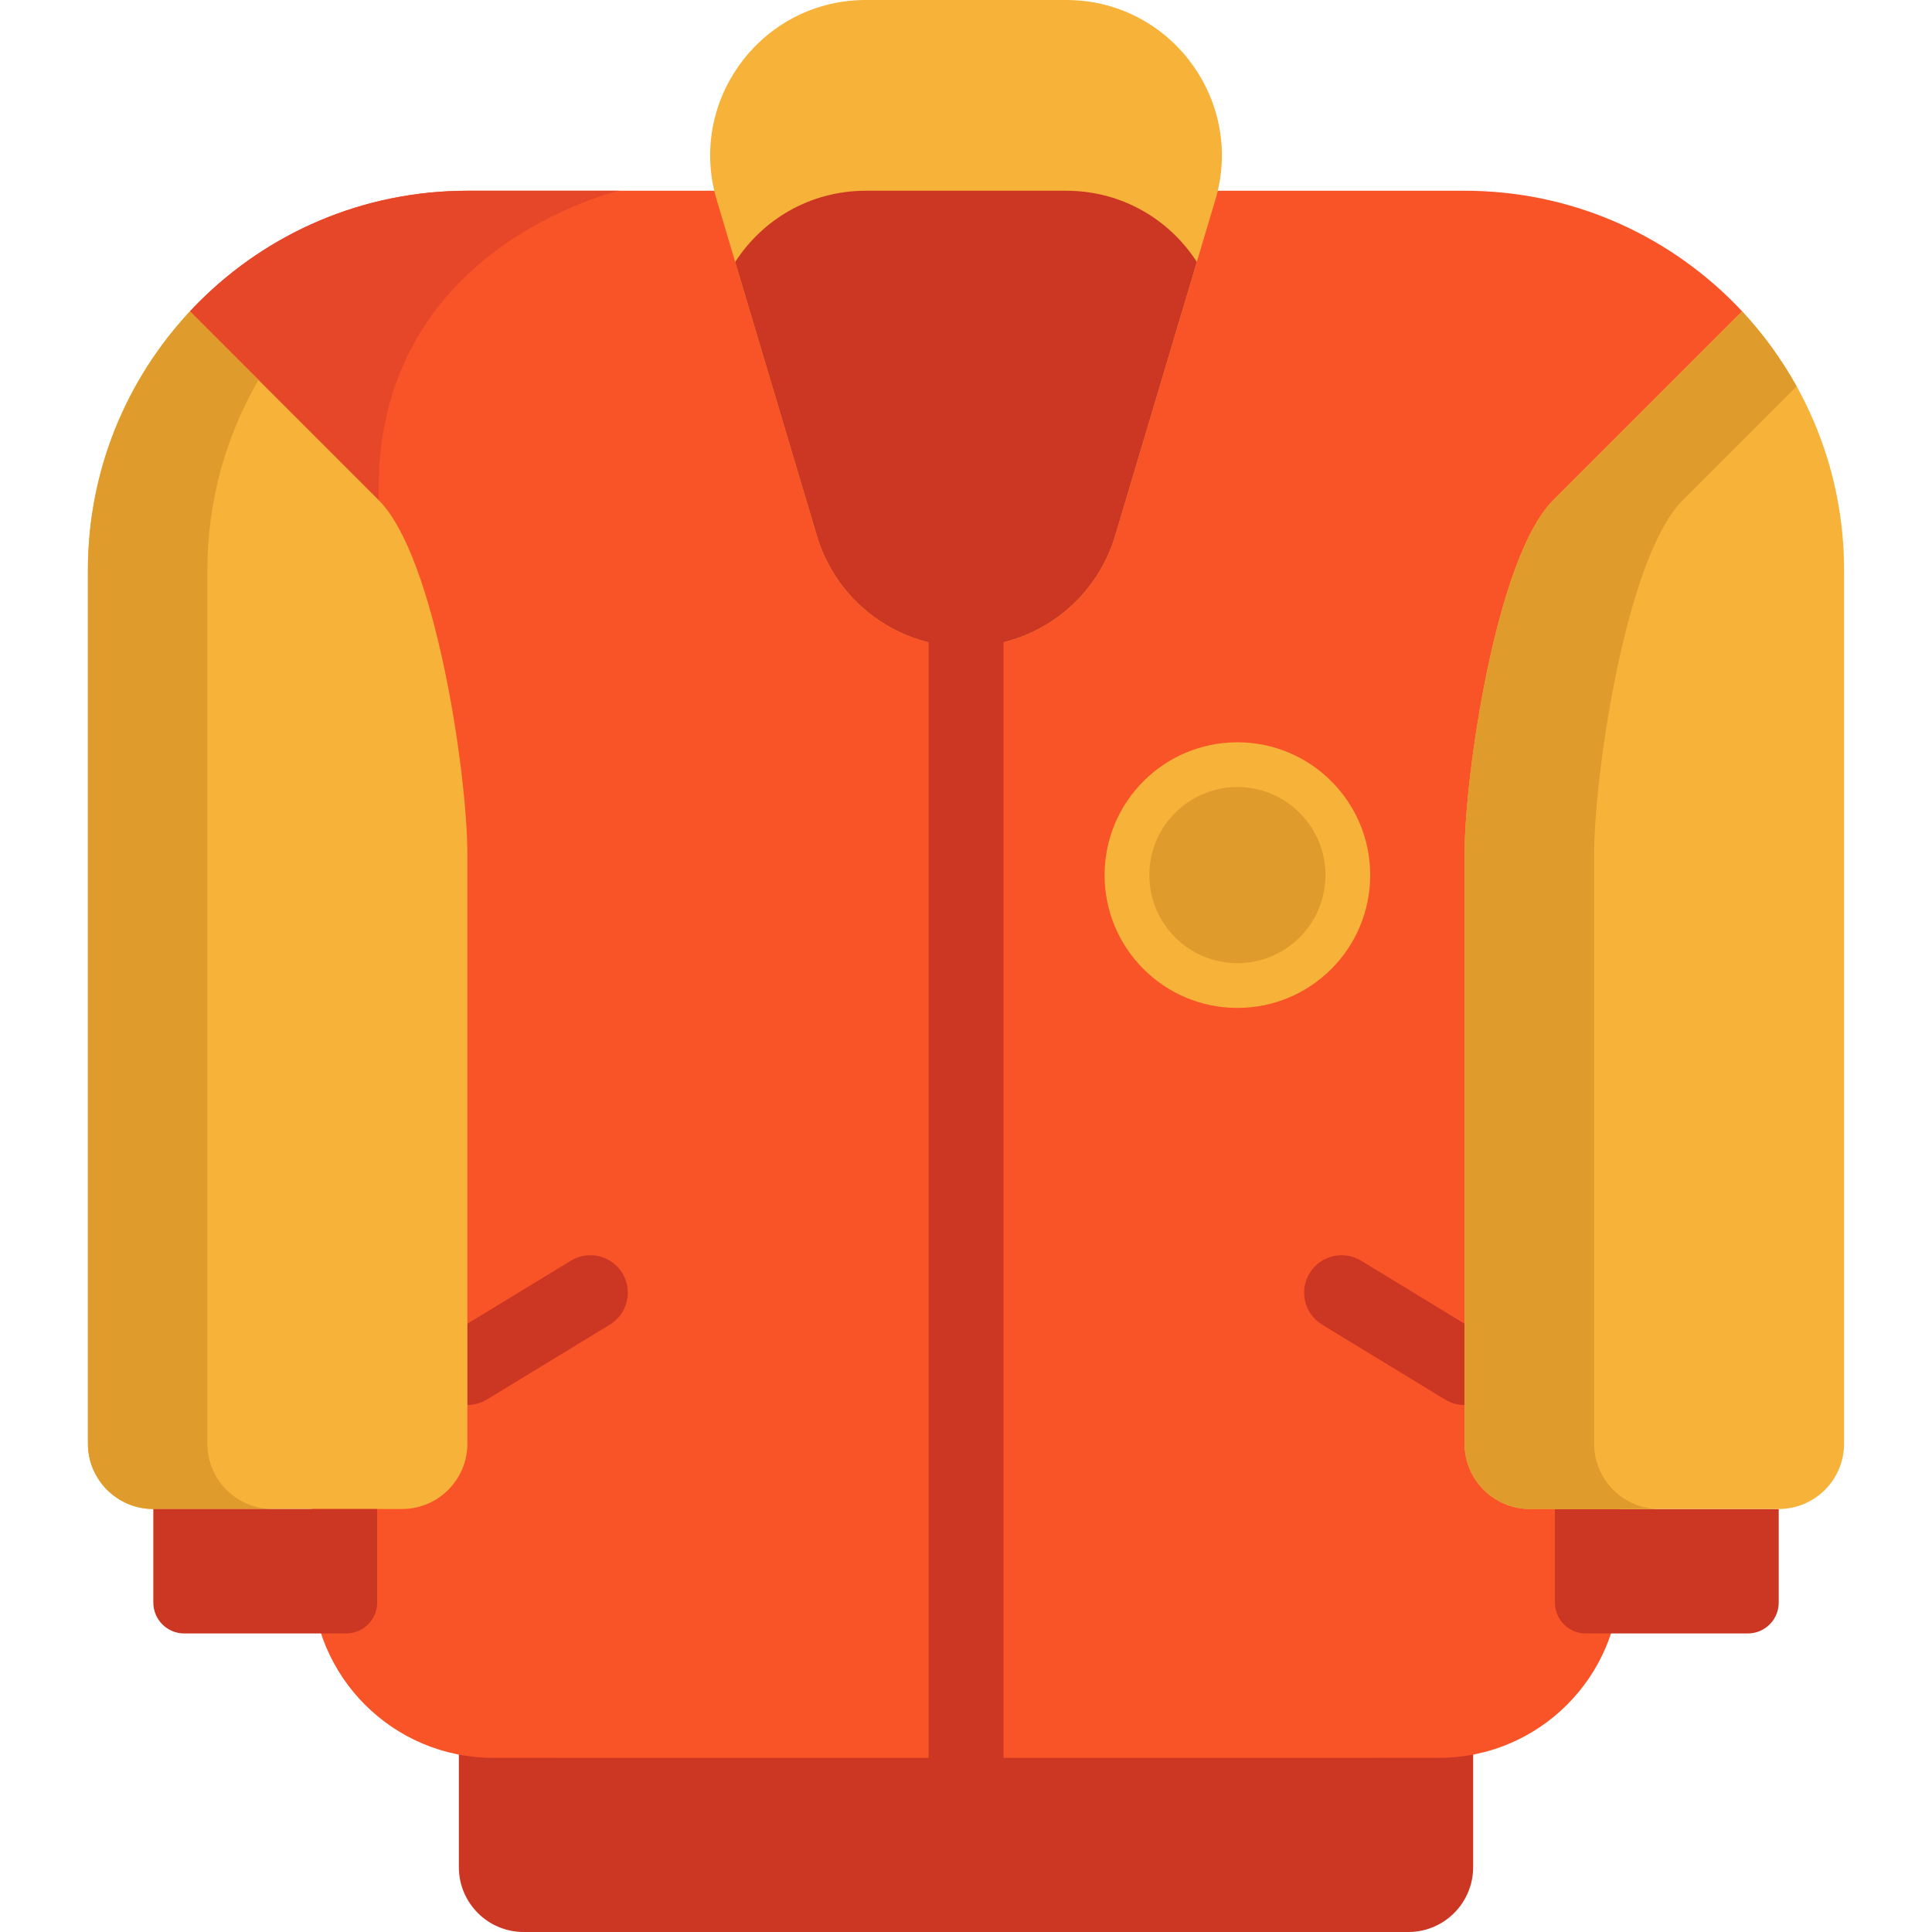
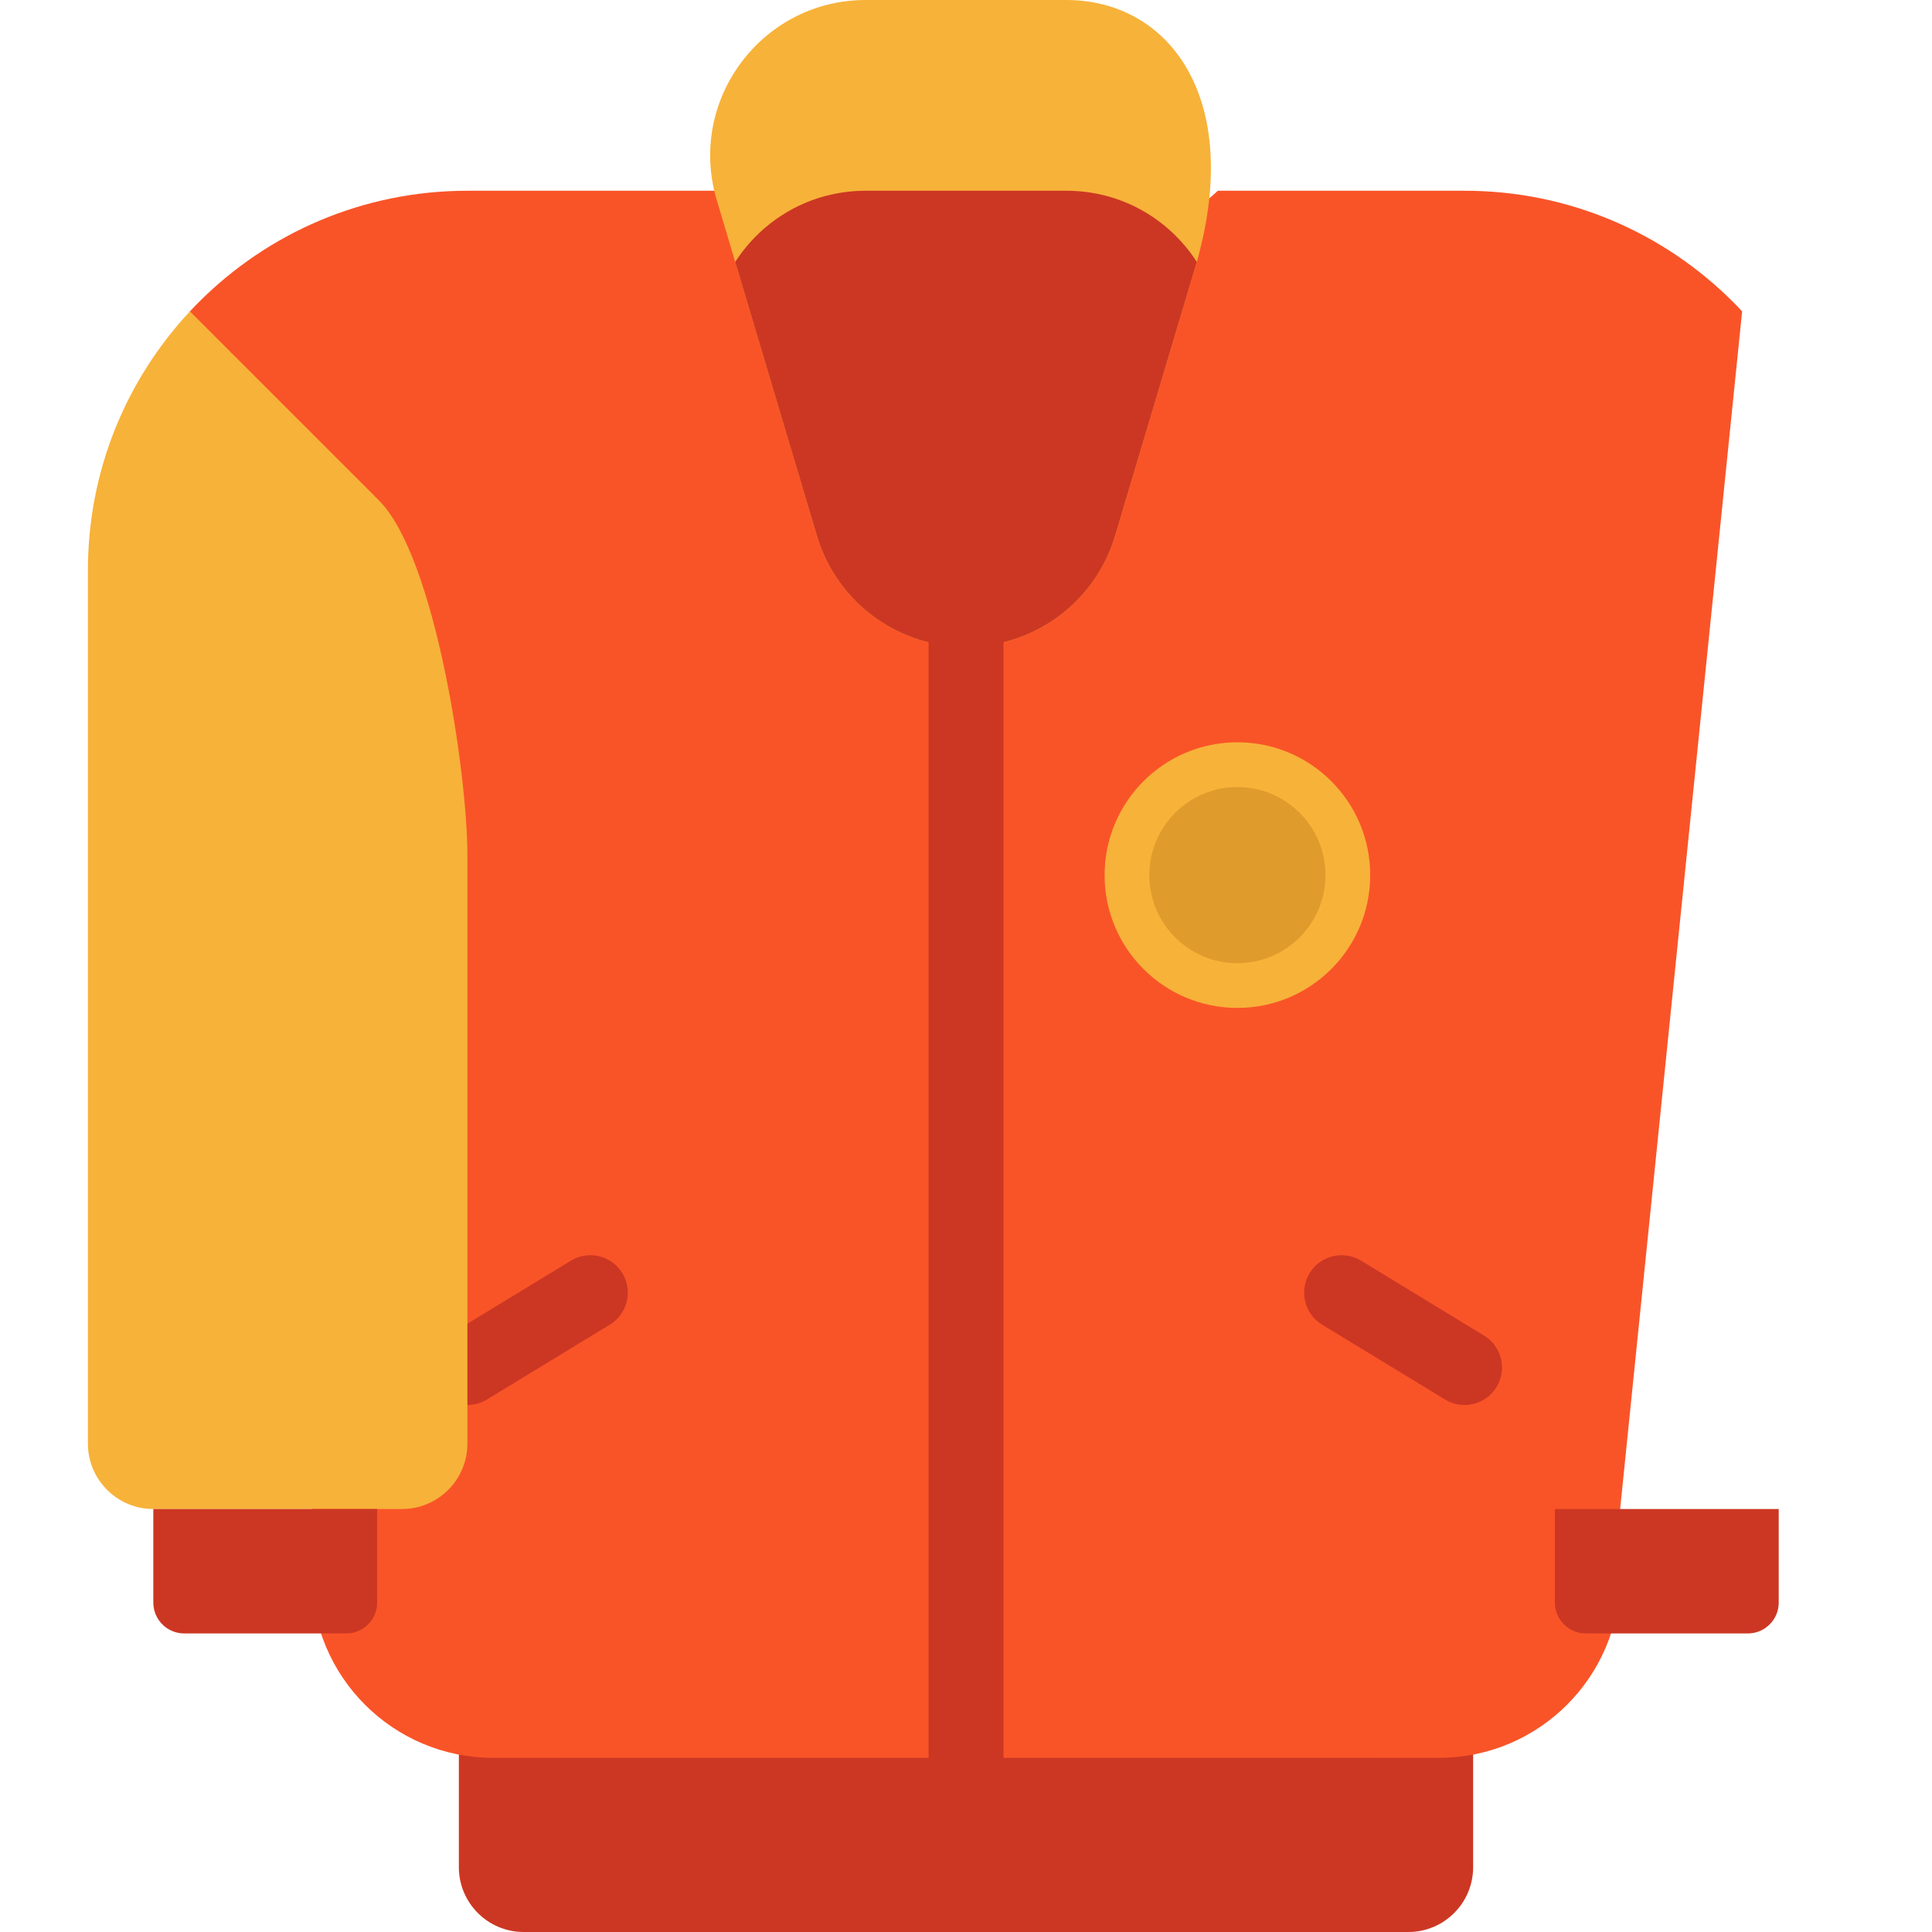
<svg xmlns="http://www.w3.org/2000/svg" height="800px" width="800px" version="1.1" id="Layer_1" viewBox="0 0 512 512" xml:space="preserve">
  <path style="fill:#CC3723;" d="M390.397,444.262v50.56c0,9.488-7.691,17.179-17.179,17.179H138.782  c-9.488,0-17.179-7.691-17.179-17.179v-50.56h134.405H390.397z" />
  <g>
    <path style="fill:#F95428;" d="M256.007,171.43v294.415H381.32c26.532,0,48.035-21.516,48.035-48.035v-17.904l32.327-317.387   c-0.781-0.847-1.601-1.694-2.422-2.514c-18.195-18.195-43.324-29.456-71.113-29.456h-65.423   C322.527,51.369,261.3,97.565,256.007,171.43z" />
    <path style="fill:#F95428;" d="M256.007,171.43v294.415H130.693c-26.532,0-48.035-21.516-48.035-48.035v-17.904L50.331,82.519   c0.781-0.847,1.601-1.694,2.422-2.514c18.195-18.195,43.324-29.456,71.113-29.456h65.423   C189.486,51.369,258.653,89.625,256.007,171.43z" />
  </g>
-   <path style="fill:#E54728;" d="M100.403,132.592L50.331,82.519c0.781-0.847,1.601-1.694,2.422-2.514  c18.195-18.195,43.324-29.456,71.113-29.456h40.267C164.132,50.549,98.207,65.515,100.403,132.592z" />
  <path style="fill:#F7B239;" d="M327.922,196.717c19.443,0,35.195,15.769,35.195,35.195c0,19.443-15.752,35.195-35.195,35.195  c-19.443,0-35.195-15.752-35.195-35.195C292.727,212.487,308.48,196.717,327.922,196.717z" />
  <path style="fill:#E09B2D;" d="M327.922,208.577c12.891,0,23.336,10.456,23.336,23.336c0,12.891-10.445,23.336-23.336,23.336  c-12.891,0-23.336-10.445-23.336-23.336C304.587,219.033,315.031,208.577,327.922,208.577z" />
  <g>
    <path style="fill:#CC3723;" d="M123.873,372.343c-3.348,0-6.616-1.694-8.485-4.764c-2.852-4.682-1.367-10.787,3.313-13.639   l32.592-19.849c4.683-2.85,10.789-1.368,13.639,3.315c2.852,4.682,1.367,10.787-3.313,13.639l-32.592,19.849   C127.414,371.875,125.633,372.343,123.873,372.343z" />
    <path style="fill:#CC3723;" d="M388.113,372.343c-1.76,0-3.541-0.468-5.154-1.449l-32.592-19.849   c-4.68-2.852-6.165-8.957-3.313-13.639c2.852-4.682,8.96-6.162,13.639-3.315l32.592,19.849c4.68,2.852,6.165,8.957,3.313,13.639   C394.729,370.648,391.461,372.343,388.113,372.343z" />
  </g>
  <g>
-     <path style="fill:#F7B239;" d="M282.551,0h-53.103c-26.73,0-46.142,24.957-40.161,50.549c0.198,0.82,0.41,1.654,0.662,2.475   l4.883,16.382L216.494,142c5.214,17.467,21.278,29.43,39.513,29.43c9.104,0,17.679-2.991,24.626-8.165s12.267-12.531,14.874-21.265   l21.662-72.595l4.896-16.382c0.251-0.82,0.463-1.654,0.662-2.475C328.707,24.957,309.282,0,282.551,0z" />
+     <path style="fill:#F7B239;" d="M282.551,0h-53.103c-26.73,0-46.142,24.957-40.161,50.549c0.198,0.82,0.41,1.654,0.662,2.475   l4.883,16.382L216.494,142c5.214,17.467,21.278,29.43,39.513,29.43c9.104,0,17.679-2.991,24.626-8.165s12.267-12.531,14.874-21.265   l21.662-72.595c0.251-0.82,0.463-1.654,0.662-2.475C328.707,24.957,309.282,0,282.551,0z" />
    <path style="fill:#F7B239;" d="M123.865,362.417v20.153c0,9.58-7.768,17.335-17.335,17.335h-6.577H40.631   c-9.567,0-17.335-7.768-17.335-17.335v-231.44c0-26.532,10.269-50.642,27.034-68.612l50.073,50.073   c15.019,15.019,23.462,72.661,23.462,93.913L123.865,362.417L123.865,362.417z" />
  </g>
-   <path style="fill:#E09B2D;" d="M54.949,382.571v-231.44c0-18.391,4.941-35.615,13.554-50.44L50.331,82.519  c-16.766,17.97-27.034,42.08-27.034,68.612v231.44c0,9.567,7.768,17.335,17.335,17.335h31.653  C62.716,399.906,54.949,392.138,54.949,382.571z" />
  <g>
    <path style="fill:#CC3723;" d="M99.953,417.81v6.882c0,4.523-3.667,8.19-8.19,8.19H48.821c-4.523,0-8.19-3.667-8.19-8.19v-24.786   h59.322V417.81z" />
    <path style="fill:#CC3723;" d="M412.06,417.81v6.882c0,4.523,3.667,8.19,8.19,8.19h42.941c4.523,0,8.19-3.667,8.19-8.19v-24.786   h-59.322v17.904H412.06z" />
    <path style="fill:#CC3723;" d="M282.551,50.549h-53.103c-14.807,0-27.378,7.662-34.604,18.857h-0.013L216.494,142   c4.241,14.208,15.661,24.772,29.588,28.22V512h19.849V170.218c5.359-1.329,10.349-3.712,14.702-6.952   c6.947-5.174,12.267-12.531,14.874-21.265l21.662-72.595C309.943,58.211,297.372,50.549,282.551,50.549z" />
  </g>
-   <path style="fill:#F7B239;" d="M488.704,151.131v231.44c0,9.58-7.768,17.335-17.335,17.335h-59.322h-6.59  c-9.567,0-17.335-7.754-17.335-17.335v-20.153V226.504c0-21.252,8.442-78.893,23.462-93.913l50.086-50.086  C478.448,100.476,488.704,124.586,488.704,151.131z" />
-   <path style="fill:#E09B2D;" d="M422.456,382.571v-20.153V226.504c0-21.252,8.442-78.893,23.462-93.913l30.197-30.197  c-4.004-7.216-8.853-13.9-14.445-19.889l-50.086,50.086c-15.019,15.019-23.462,72.661-23.462,93.913v135.913v20.153  c0,9.58,7.768,17.335,17.335,17.335h6.59h27.744C430.223,399.906,422.456,392.151,422.456,382.571z" />
</svg>